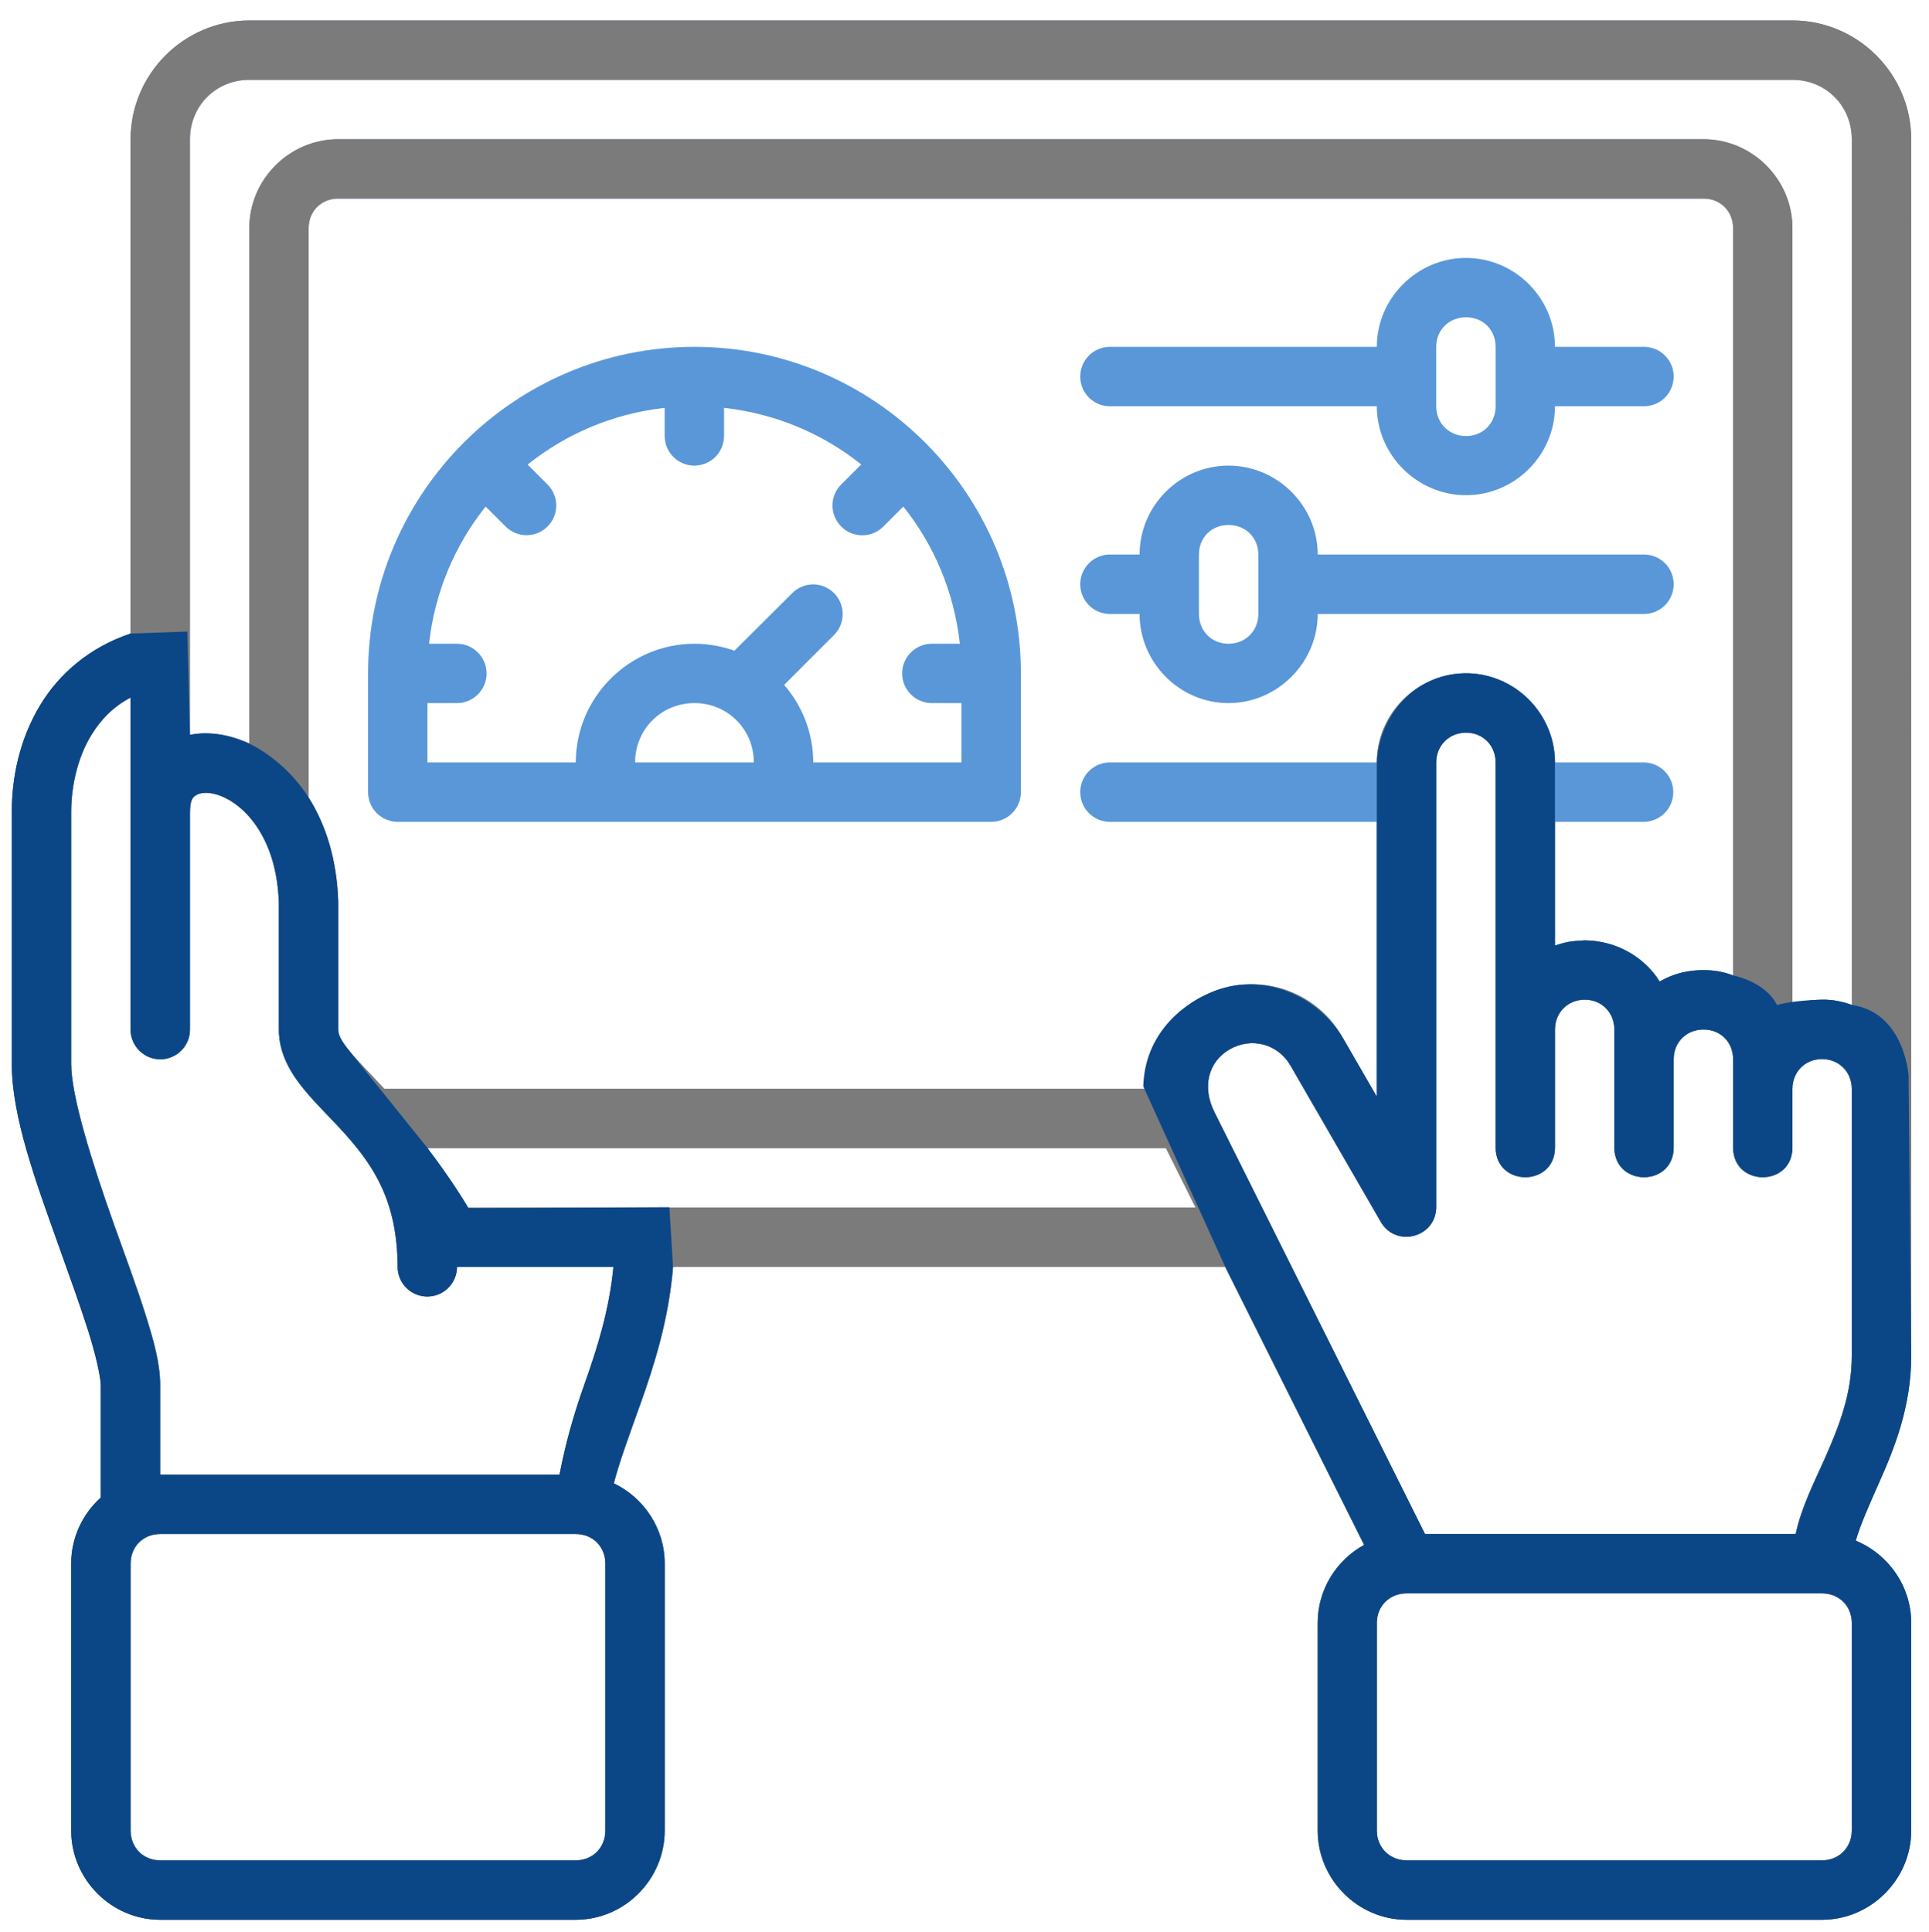
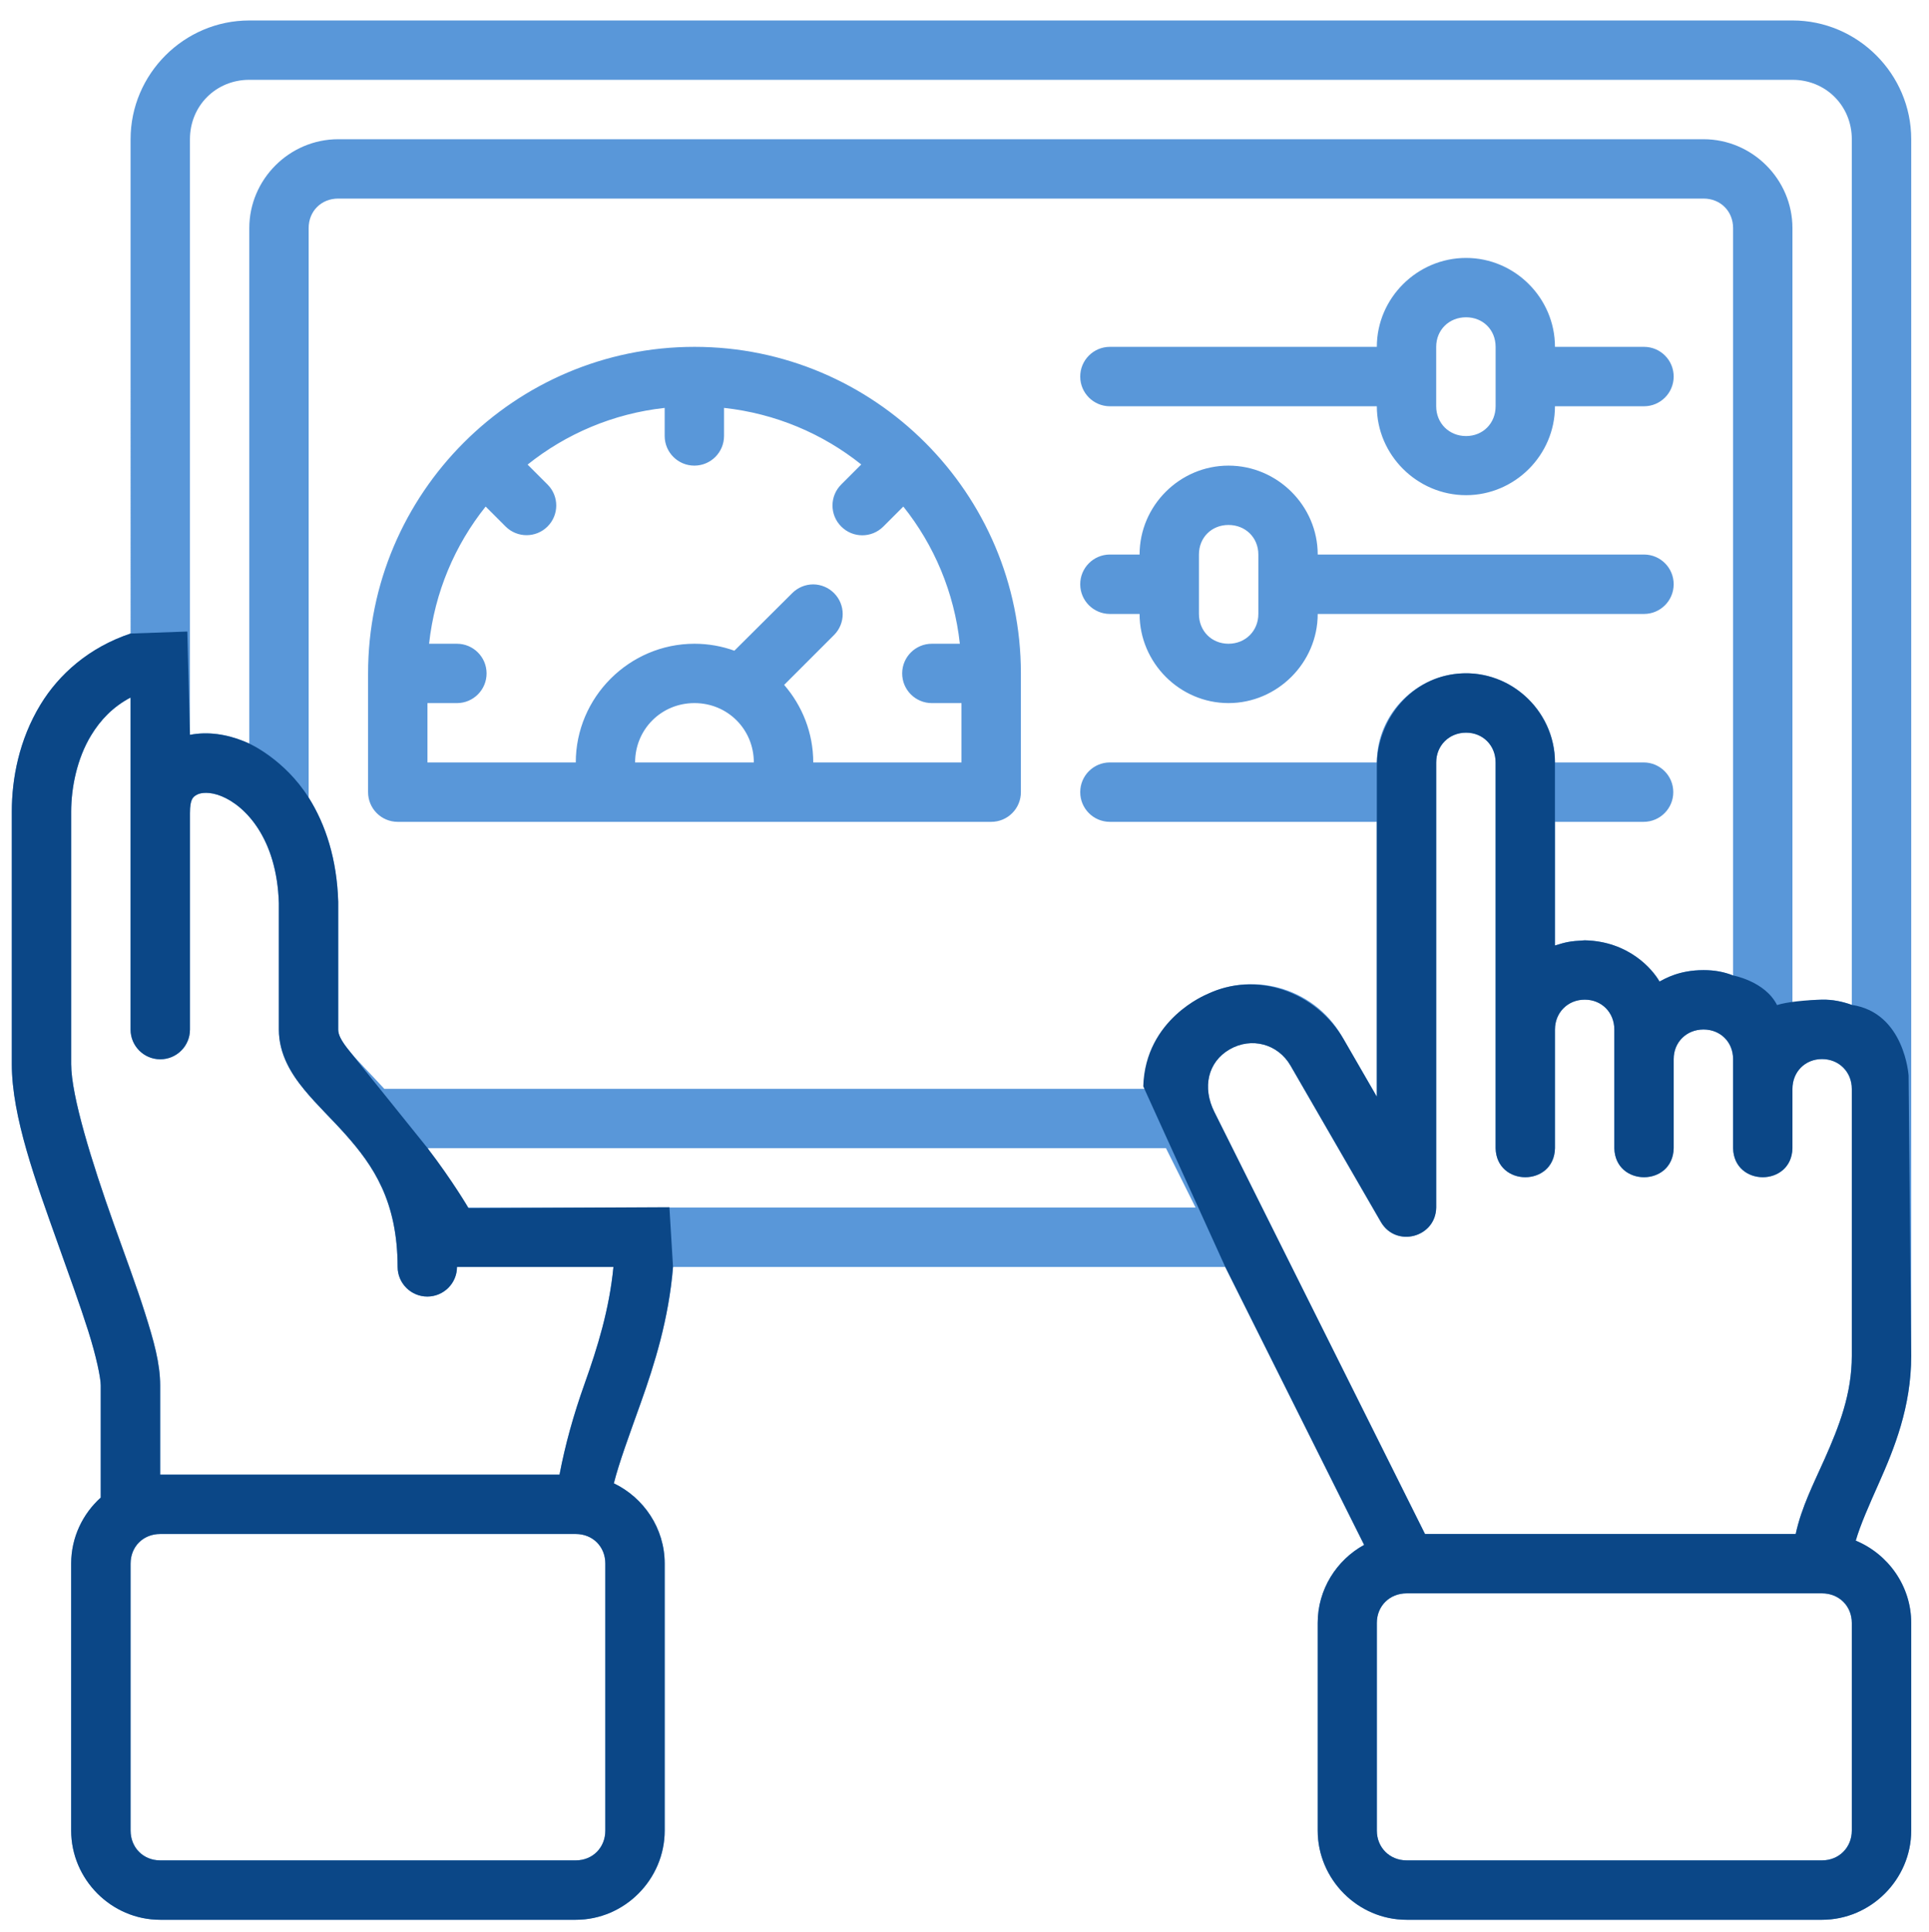
<svg xmlns="http://www.w3.org/2000/svg" id="Layer_9" viewBox="0 0 125.327 125.513">
  <g id="Layer_10">
    <path id="rect820" d="M16.197,1.33c-4.239,0-7.713,3.477-7.713,7.717V41.163c-2.706,.906-4.657,2.652-5.852,4.617-1.402,2.303-1.864,4.834-1.864,6.948v16.408c0,3.414,1.549,7.609,3.002,11.686,.727,2.038,1.443,4.015,1.966,5.664,.523,1.65,.81,3.047,.81,3.529v7.287c-1.176,1.061-1.921,2.592-1.921,4.286v17.35c0,3.171,2.61,5.796,5.781,5.796h27.002c3.171,0,5.777-2.625,5.777-5.796v-17.35c0-2.286-1.358-4.278-3.303-5.212,.329-1.318,1.001-3.13,1.751-5.235,.886-2.487,1.817-5.441,2.094-8.824h35.879l9.023,18.058c-1.793,.986-3.017,2.895-3.017,5.069v13.494c0,3.171,2.606,5.796,5.777,5.796h26.987c3.171,0,5.796-2.625,5.796-5.796v-13.494c0-2.398-1.501-4.475-3.604-5.344,.307-1.049,.863-2.296,1.51-3.751,.986-2.218,2.094-4.934,2.094-8.255V9.046c0-4.239-3.477-7.717-7.717-7.717H16.197Zm0,3.856H116.456c2.17,0,3.856,1.69,3.856,3.86v56.245c-.607-.219-1.259-.354-1.936-.339-1.007,.022-1.287,.143-1.921,.35V14.823c0-3.171-2.606-5.777-5.777-5.777H21.974c-3.171,0-5.777,2.606-5.777,5.777V48.314c-.118-.051-.235-.106-.354-.154-1.129-.458-2.349-.639-3.502-.414V9.046c0-2.17,1.687-3.86,3.856-3.86Zm3.856,46.634V14.823c0-1.102,.819-1.921,1.921-1.921H110.678c1.102,0,1.921,.819,1.921,1.921V63.378c-.599-.232-1.196-.346-1.921-.346-1.588,0-2.51,.561-2.858,.742-.461-.807-2.002-2.616-4.858-2.678-1.04,.058-1.219,.121-1.936,.335v-8.033h5.766c1.066-.004,1.927-.873,1.921-1.939-.004-1.059-.862-1.917-1.921-1.921h-5.766c0-3.171-2.606-5.792-5.777-5.792s-5.796,2.621-5.796,5.792h-17.35c-1.059,.004-1.917,.862-1.921,1.921-.006,1.066,.854,1.935,1.921,1.939h17.35v17.858l-2.275-3.939c-1.853-3.209-6.003-4.331-9.212-2.478-2.189,1.264-3.311,3.56-3.299,5.905H24.968c-.889-.974-1.693-1.765-2.222-2.406-.601-.73-.772-1.123-.772-1.446v-8.303c-.082-2.745-.811-5.011-1.921-6.769ZM95.249,16.759c-3.171,0-5.796,2.606-5.796,5.777h-17.35c-1.066,.004-1.927,.873-1.921,1.939,.004,1.059,.862,1.917,1.921,1.921h17.35c0,3.171,2.625,5.777,5.796,5.777,3.171,0,5.777-2.606,5.777-5.777h5.792c1.059-.004,1.916-.862,1.921-1.921,.006-1.066-.854-1.935-1.921-1.939h-5.792c0-3.171-2.606-5.777-5.777-5.777Zm0,3.856c1.102,0,1.921,.819,1.921,1.921v3.86c0,1.102-.819,1.936-1.921,1.936s-1.939-.834-1.939-1.936v-3.86c0-1.102,.838-1.921,1.939-1.921Zm-50.129,1.921c-11.691,0-21.206,9.519-21.206,21.21v7.713c-.006,1.066,.854,1.935,1.921,1.939h38.553c1.074,.006,1.946-.866,1.939-1.939v-7.713c0-11.691-9.515-21.21-21.206-21.21Zm-1.936,3.966v1.83c.004,1.065,.871,1.925,1.936,1.921,1.059-.004,1.917-.862,1.921-1.921v-1.83c3.355,.367,6.418,1.682,8.914,3.676l-1.299,1.299c-.758,.754-.758,1.98,0,2.734,.754,.758,1.98,.758,2.734,0l1.299-1.299c1.994,2.496,3.305,5.559,3.672,8.914h-1.811c-1.065-.004-1.932,.856-1.936,1.921-.004,1.071,.865,1.94,1.936,1.936h1.917v3.856h-9.63c0-1.92-.716-3.684-1.891-5.039l3.243-3.243c.748-.752,.748-1.967,0-2.719-.358-.36-.844-.565-1.352-.569-.513,0-1.005,.205-1.367,.569l-3.758,3.74c-.811-.292-1.684-.452-2.591-.452-4.237,0-7.713,3.476-7.713,7.713h-9.637v-3.856h1.921c1.065-.004,1.925-.871,1.921-1.936-.004-1.059-.862-1.917-1.921-1.921h-1.815c.367-3.355,1.682-6.418,3.676-8.914l1.299,1.299c.752,.748,1.967,.748,2.719,0,.758-.754,.758-1.98,0-2.734l-1.292-1.292c2.494-1.995,5.554-3.314,8.907-3.683Zm36.632,3.751c-3.171,0-5.777,2.606-5.777,5.777h-1.936c-1.066,.004-1.927,.873-1.921,1.939,.004,1.059,.862,1.917,1.921,1.921h1.936c0,3.171,2.606,5.792,5.777,5.792,3.171,0,5.796-2.621,5.796-5.792h21.206c1.059-.004,1.916-.862,1.921-1.921,.006-1.066-.854-1.935-1.921-1.939h-21.206c0-3.171-2.625-5.777-5.796-5.777Zm0,3.856c1.102,0,1.939,.819,1.939,1.921v3.86c0,1.102-.838,1.936-1.939,1.936-1.102,0-1.921-.834-1.921-1.936v-3.86c0-1.102,.819-1.921,1.921-1.921ZM8.484,45.317v21.583c.002,1.06,.86,1.92,1.921,1.924,1.066,.004,1.934-.858,1.936-1.924v-14.074c0-.927,.209-1.059,.456-1.194,.246-.135,.818-.217,1.593,.098,1.55,.63,3.601,2.743,3.728,6.945v8.214c0,1.605,.812,2.892,1.653,3.913,.841,1.021,1.796,1.912,2.689,2.919,1.786,2.014,3.365,4.301,3.374,8.598,.004,1.065,.871,1.925,1.936,1.921,1.059-.004,1.917-.862,1.921-1.921h10.164c-.265,2.744-1.036,5.236-1.853,7.528-.764,2.144-1.279,4.027-1.65,5.965H10.405v-5.796c0-1.446-.421-2.921-.983-4.696-.562-1.775-1.303-3.758-2.022-5.777-1.439-4.039-2.776-8.352-2.776-10.405v-16.408c0-1.521,.368-3.428,1.296-4.952,.602-.989,1.401-1.844,2.565-2.459Zm36.636,.365c2.153,0,3.856,1.704,3.856,3.856h-7.713c0-2.153,1.704-3.856,3.856-3.856Zm52.05,3.856v25.063c.058,2.514,3.801,2.514,3.856,0v-7.713c0-1.102,.834-1.939,1.936-1.939s1.921,.838,1.921,1.939v7.713c.058,2.514,3.801,2.514,3.856,0v-5.792c0-1.102,.838-1.921,1.939-1.921,1.102,0,1.921,.819,1.921,1.921v5.792c.058,2.514,3.801,2.514,3.856,0v-3.856c0-1.102,.819-1.936,1.921-1.936,1.102,0,1.936,.834,1.936,1.936v17.35c0,2.464-.82,4.568-1.762,6.688-.697,1.569-1.508,3.136-1.883,4.885h-24.084l-13.689-27.428c-.794-1.591-.42-3.243,.994-4.06,1.416-.818,3.14-.361,3.958,1.054l5.879,10.176c.993,1.669,3.552,.989,3.585-.953,0-9.636,0-19.293,0-28.919,0-1.102,.838-1.935,1.939-1.936s1.921,.834,1.921,1.936ZM27.785,74.601h47.968l1.924,3.856H29.25c-.343-1.459-.858-2.737-1.465-3.856Zm-17.38,25.066h27.002c1.101,0,1.921,.819,1.921,1.921v17.35c0,1.102-.819,1.936-1.921,1.936H10.405c-1.101,0-1.921-.834-1.921-1.936v-17.35c0-1.101,.819-1.921,1.921-1.921Zm80.984,3.856h26.987c1.102,0,1.936,.819,1.936,1.921v13.494c0,1.102-.834,1.936-1.936,1.936h-26.987c-1.102,0-1.936-.834-1.936-1.936v-13.494c0-1.102,.834-1.921,1.936-1.921Z" style="fill:#5997d9;" />
-     <path id="rect820-2" d="M16.197,1.33c-4.239,0-7.713,3.477-7.713,7.717V41.163c-2.706,.906-4.657,2.652-5.852,4.617-1.402,2.303-1.864,4.834-1.864,6.948v16.408c0,3.414,1.549,7.609,3.002,11.686,.727,2.038,1.443,4.015,1.966,5.664,.523,1.65,.81,3.047,.81,3.529v7.287c-1.176,1.061-1.921,2.592-1.921,4.286v17.35c0,3.171,2.61,5.796,5.781,5.796h27.002c3.171,0,5.777-2.625,5.777-5.796v-17.35c0-2.286-1.358-4.278-3.303-5.212,.329-1.318,1.001-3.13,1.751-5.235,.886-2.487,1.817-5.441,2.094-8.824h35.879l9.023,18.058c-1.793,.986-3.017,2.895-3.017,5.069v13.494c0,3.171,2.606,5.796,5.777,5.796h26.987c3.171,0,5.796-2.625,5.796-5.796v-13.494c0-2.398-1.501-4.475-3.604-5.344,.307-1.049,.863-2.296,1.51-3.751,.986-2.218,2.094-4.934,2.094-8.255V9.046c0-4.239-3.477-7.717-7.717-7.717H16.197Zm0,3.856H116.456c2.17,0,3.856,1.69,3.856,3.86v56.245c-.607-.219-1.259-.354-1.936-.339-1.007,.022-1.287,.143-1.921,.35V14.823c0-3.171-2.606-5.777-5.777-5.777H21.974c-3.171,0-5.777,2.606-5.777,5.777V48.314c-.118-.051-.235-.106-.354-.154-1.129-.458-2.349-.639-3.502-.414V9.046c0-2.17,1.687-3.86,3.856-3.86ZM101.026,49.538c0-3.171-2.606-5.792-5.777-5.792s-5.796,2.621-5.796,5.792v21.719l-2.275-3.939c-1.853-3.209-6.003-4.331-9.212-2.478-2.189,1.264-3.311,3.56-3.299,5.905H24.968c-.889-.974-1.693-1.765-2.222-2.406-.601-.73-.772-1.123-.772-1.446v-8.303c-.082-2.745-.811-5.011-1.921-6.769V14.823c0-1.102,.819-1.921,1.921-1.921H110.678c1.102,0,1.921,.819,1.921,1.921V63.378c-.599-.232-1.196-.346-1.921-.346-1.588,0-2.51,.561-2.858,.742-.461-.807-2.002-2.616-4.858-2.678-1.04,.058-1.219,.121-1.936,.335v-8.033c-.246,.246,0-3.86,0-3.86ZM8.484,45.317v21.583c.002,1.06,.86,1.92,1.921,1.924,1.066,.004,1.934-.858,1.936-1.924v-14.074c0-.927,.209-1.059,.456-1.194,.246-.135,.818-.217,1.593,.098,1.55,.63,3.601,2.743,3.728,6.945v8.214c0,1.605,.812,2.892,1.653,3.913,.841,1.021,1.796,1.912,2.689,2.919,1.786,2.014,3.365,4.301,3.374,8.598,.004,1.065,.871,1.925,1.936,1.921,1.059-.004,1.917-.862,1.921-1.921h10.164c-.265,2.744-1.036,5.236-1.853,7.528-.764,2.144-1.279,4.027-1.65,5.965H10.405v-5.796c0-1.446-.421-2.921-.983-4.696-.562-1.775-1.303-3.758-2.022-5.777-1.439-4.039-2.776-8.352-2.776-10.405v-16.408c0-1.521,.368-3.428,1.296-4.952,.602-.989,1.401-1.844,2.565-2.459Zm88.686,4.222v25.063c.058,2.514,3.801,2.514,3.856,0v-7.713c0-1.102,.834-1.939,1.936-1.939s1.921,.838,1.921,1.939v7.713c.058,2.514,3.801,2.514,3.856,0v-5.792c0-1.102,.838-1.921,1.939-1.921,1.102,0,1.921,.819,1.921,1.921v5.792c.058,2.514,3.801,2.514,3.856,0v-3.856c0-1.102,.819-1.936,1.921-1.936,1.102,0,1.936,.834,1.936,1.936v17.35c0,2.464-.82,4.568-1.762,6.688-.697,1.569-1.508,3.136-1.883,4.885h-24.084l-13.689-27.428c-.794-1.591-.42-3.243,.994-4.06,1.416-.818,3.14-.361,3.958,1.054l5.879,10.176c.993,1.669,3.552,.989,3.585-.953,0-9.636,0-19.293,0-28.919,0-1.102,.838-1.935,1.939-1.936s1.921,.834,1.921,1.936ZM27.785,74.601h47.968l1.924,3.856H29.25c-.343-1.459-.858-2.737-1.465-3.856Zm-17.38,25.066h27.002c1.101,0,1.921,.819,1.921,1.921v17.35c0,1.102-.819,1.936-1.921,1.936H10.405c-1.101,0-1.921-.834-1.921-1.936v-17.35c0-1.101,.819-1.921,1.921-1.921Zm80.984,3.856h26.987c1.102,0,1.936,.819,1.936,1.921v13.494c0,1.102-.834,1.936-1.936,1.936h-26.987c-1.102,0-1.936-.834-1.936-1.936v-13.494c0-1.102,.834-1.921,1.936-1.921Z" style="fill:#7c7b7b;" />
    <path id="rect820-3" d="M43.491,78.436l-13.043,.064s-1.043-1.787-2.664-3.899h0l-5.039-6.263c-.601-.73-.772-1.123-.772-1.446v-8.303c-.082-2.745-.811-5.011-1.921-6.769-1.565-2.488-3.856-3.506-3.856-3.506-.118-.051-.235-.106-.354-.154-1.129-.458-2.349-.639-3.502-.414l-.169-6.714-3.688,.131c-2.706,.906-4.657,2.652-5.852,4.617-1.402,2.303-1.864,4.834-1.864,6.948v16.408c0,3.414,1.549,7.609,3.002,11.686,.727,2.038,1.443,4.015,1.966,5.664,.523,1.65,.81,3.047,.81,3.529v7.287c-1.176,1.061-1.921,2.592-1.921,4.286v17.35c0,3.171,2.61,5.796,5.781,5.796h27.002c3.171,0,5.777-2.625,5.777-5.796v-17.35c0-2.286-1.358-4.278-3.303-5.212,.329-1.318,1.001-3.13,1.751-5.235,.886-2.487,1.817-5.441,2.094-8.824l-.235-3.881Zm36.114,3.881l9.023,18.058c-1.793,.986-3.017,2.895-3.017,5.069v13.494c0,3.171,2.606,5.796,5.777,5.796h26.987c3.171,0,5.796-2.625,5.796-5.796v-13.494c0-2.398-1.501-4.475-3.604-5.344,.307-1.049,.863-2.296,1.51-3.751,.986-2.218,2.094-4.934,2.094-8.255l-.17-18.212s-.255-4.085-3.69-4.591c-.607-.219-1.259-.354-1.936-.339-1.007,.022-2.287,.143-2.921,.35-.773-1.547-2.856-1.924-2.856-1.924-.599-.232-1.196-.346-1.921-.346-1.588,0-2.51,.561-2.858,.742-.461-.807-2.002-2.616-4.858-2.678-1.04,.058-1.219,.121-1.936,.335v-11.893c0-3.433-3.055-6.222-6.574-5.737-2.914,.401-4.999,3.045-4.999,5.986l0,3.611v17.858l-2.154-3.73c-1.786-3.093-5.667-4.475-8.884-2.924,0,0-4.009,1.578-4.136,5.982l5.327,11.732ZM8.484,45.317v21.583c.002,1.06,.86,1.92,1.921,1.924,1.066,.004,1.934-.858,1.936-1.924v-14.074c0-.927,.209-1.059,.456-1.194,.246-.135,.818-.217,1.593,.098,1.55,.63,3.601,2.743,3.728,6.945v8.214c0,1.605,.812,2.892,1.653,3.913,.841,1.021,1.796,1.912,2.689,2.919,1.786,2.014,3.365,4.301,3.374,8.598,.004,1.065,.871,1.925,1.936,1.921,1.059-.004,1.917-.862,1.921-1.921h10.164c-.265,2.744-1.036,5.236-1.853,7.528-.764,2.144-1.279,4.027-1.65,5.965H10.405v-5.796c0-1.446-.421-2.921-.983-4.696-.562-1.775-1.303-3.758-2.022-5.777-1.439-4.039-2.776-8.352-2.776-10.405v-16.408c0-1.521,.368-3.428,1.296-4.952,.602-.989,1.401-1.844,2.565-2.459Zm88.686,4.222v25.063c.058,2.514,3.801,2.514,3.856,0v-7.713c0-1.102,.834-1.939,1.936-1.939s1.921,.838,1.921,1.939v7.713c.058,2.514,3.801,2.514,3.856,0v-5.792c0-1.102,.838-1.921,1.939-1.921,1.102,0,1.921,.819,1.921,1.921v5.792c.058,2.514,3.801,2.514,3.856,0v-3.856c0-1.102,.819-1.936,1.921-1.936,1.102,0,1.936,.834,1.936,1.936v17.35c0,2.464-.82,4.568-1.762,6.688-.697,1.569-1.508,3.136-1.883,4.885h-24.084l-13.689-27.428c-.794-1.591-.42-3.243,.994-4.06,1.416-.818,3.14-.361,3.958,1.054l5.879,10.176c.993,1.669,3.552,.989,3.585-.953,0-9.636,0-19.293,0-28.919,0-1.102,.838-1.935,1.939-1.936s1.921,.834,1.921,1.936ZM10.405,99.668h27.002c1.101,0,1.921,.819,1.921,1.921v17.35c0,1.102-.819,1.936-1.921,1.936H10.405c-1.101,0-1.921-.834-1.921-1.936v-17.35c0-1.101,.819-1.921,1.921-1.921Zm80.984,3.856h26.987c1.102,0,1.936,.819,1.936,1.921v13.494c0,1.102-.834,1.936-1.936,1.936h-26.987c-1.102,0-1.936-.834-1.936-1.936v-13.494c0-1.102,.834-1.921,1.936-1.921Z" style="fill:#0b4787;" />
  </g>
</svg>